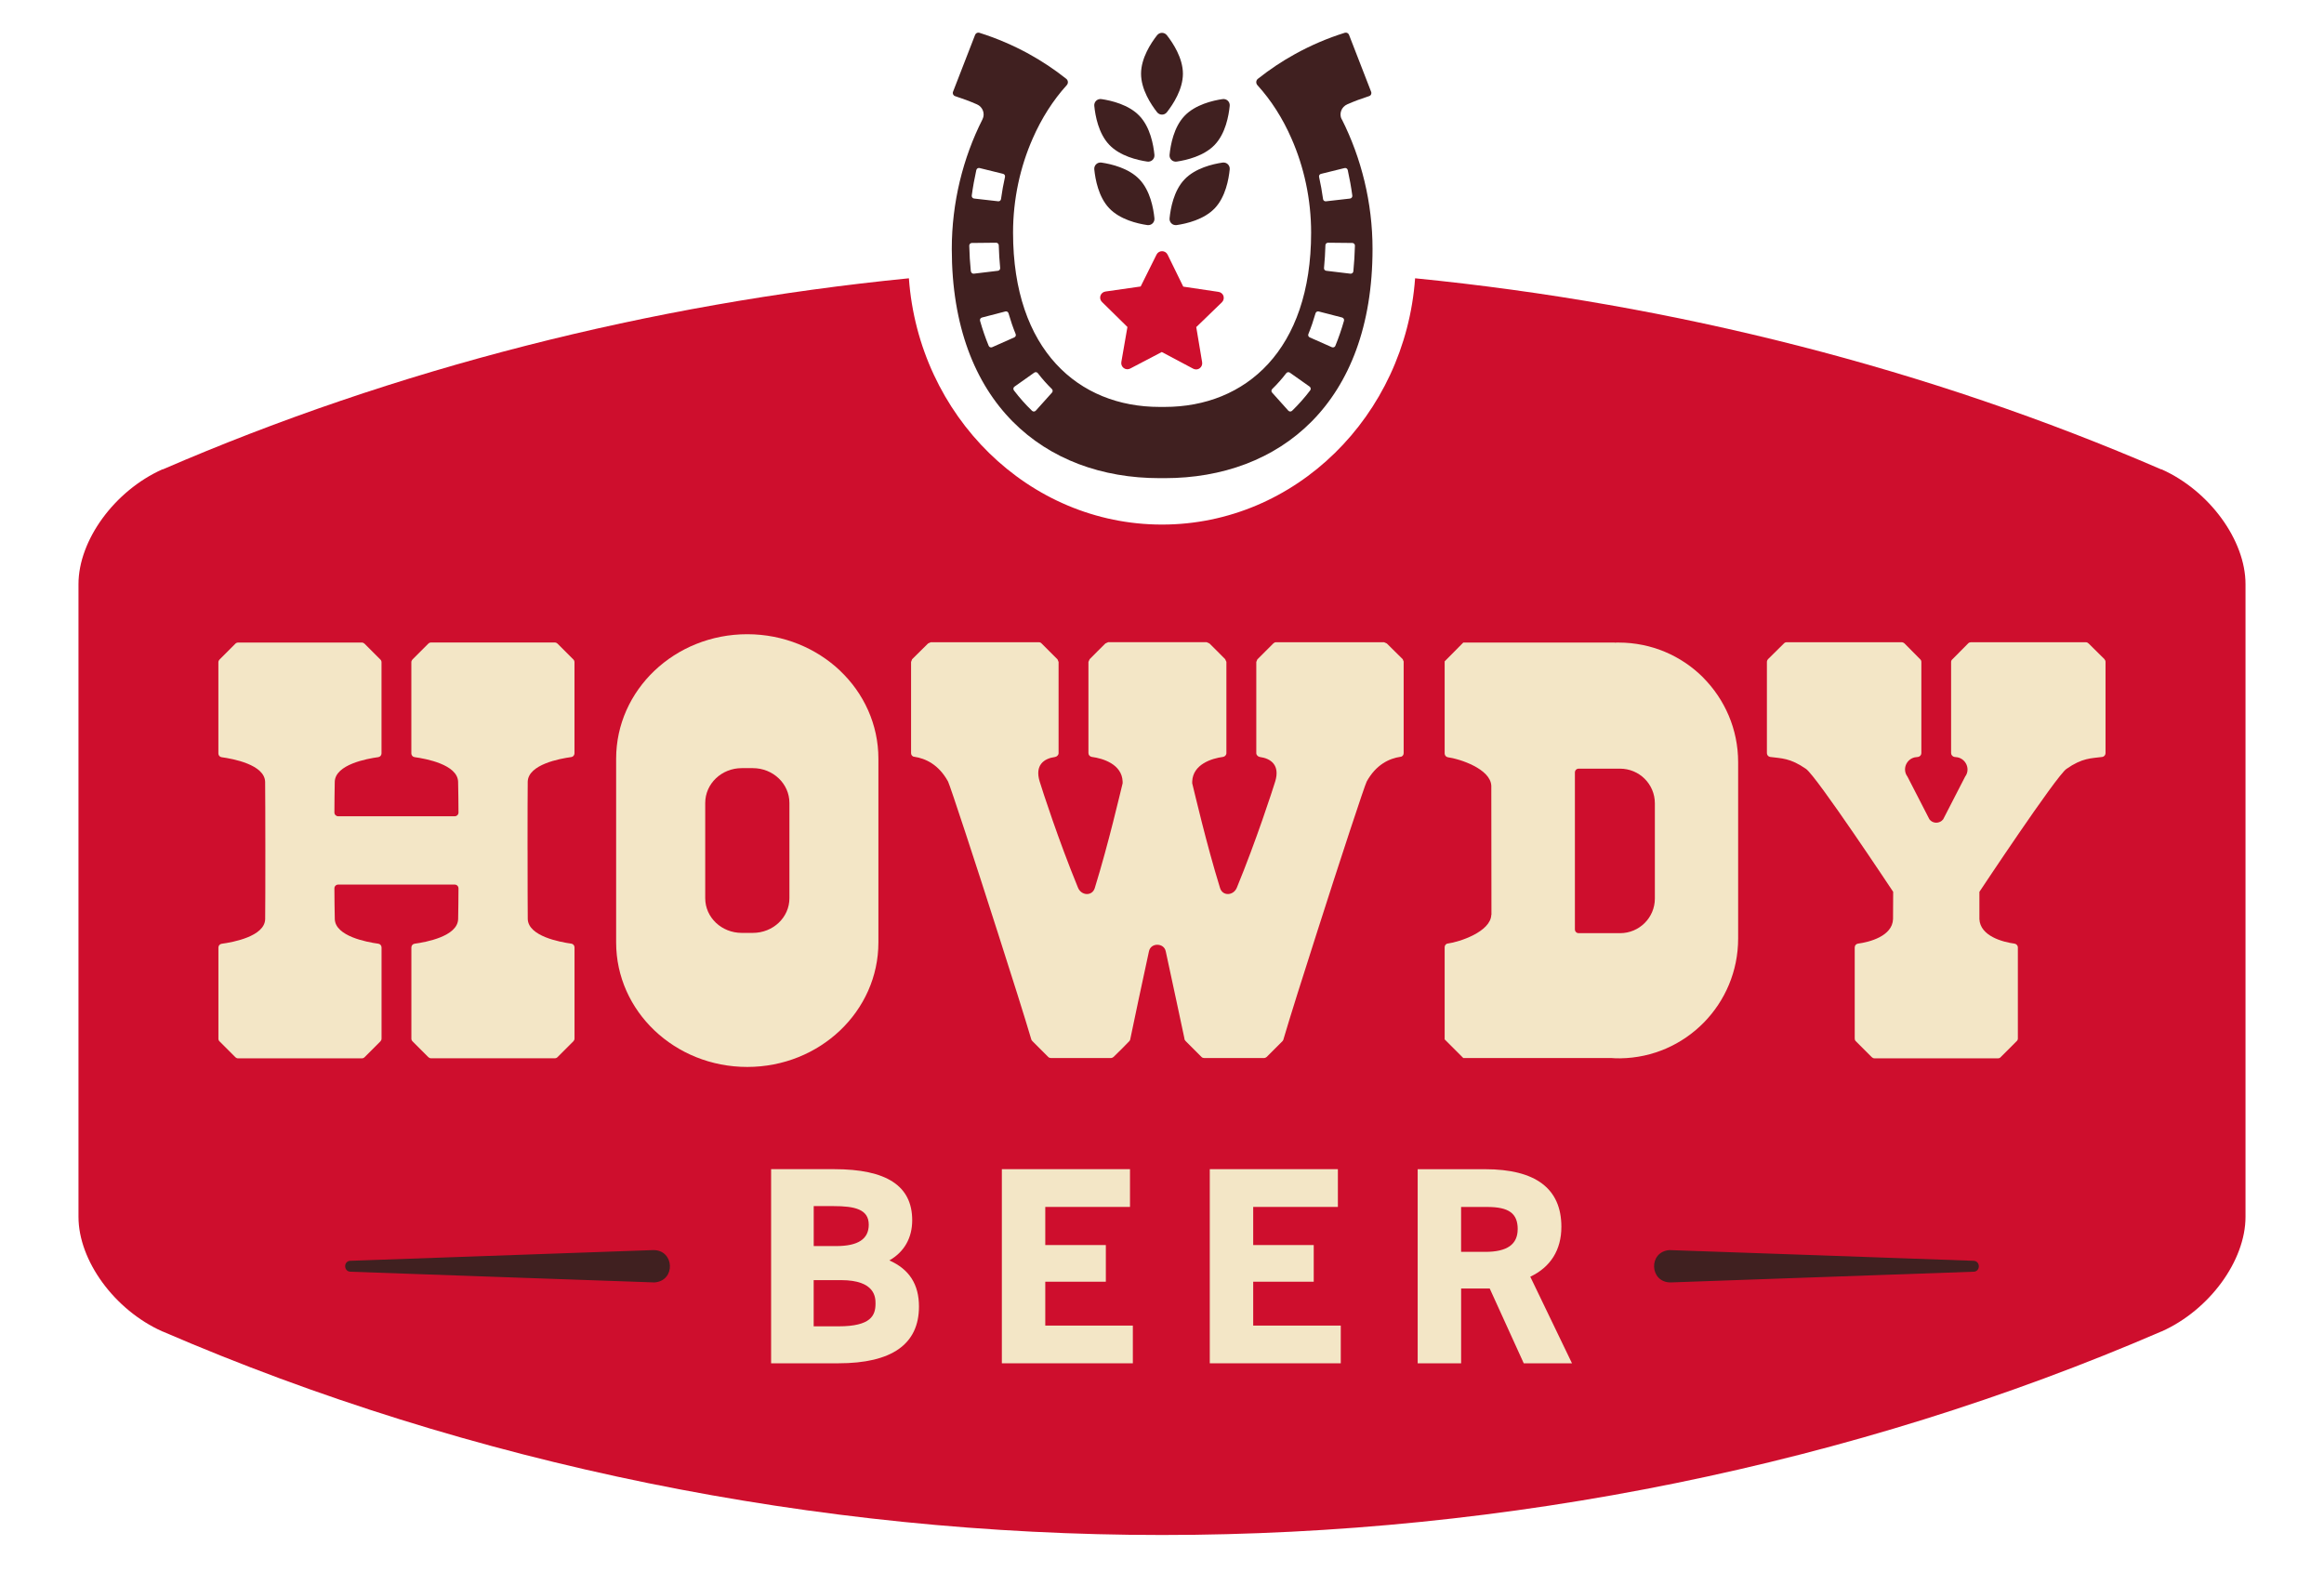
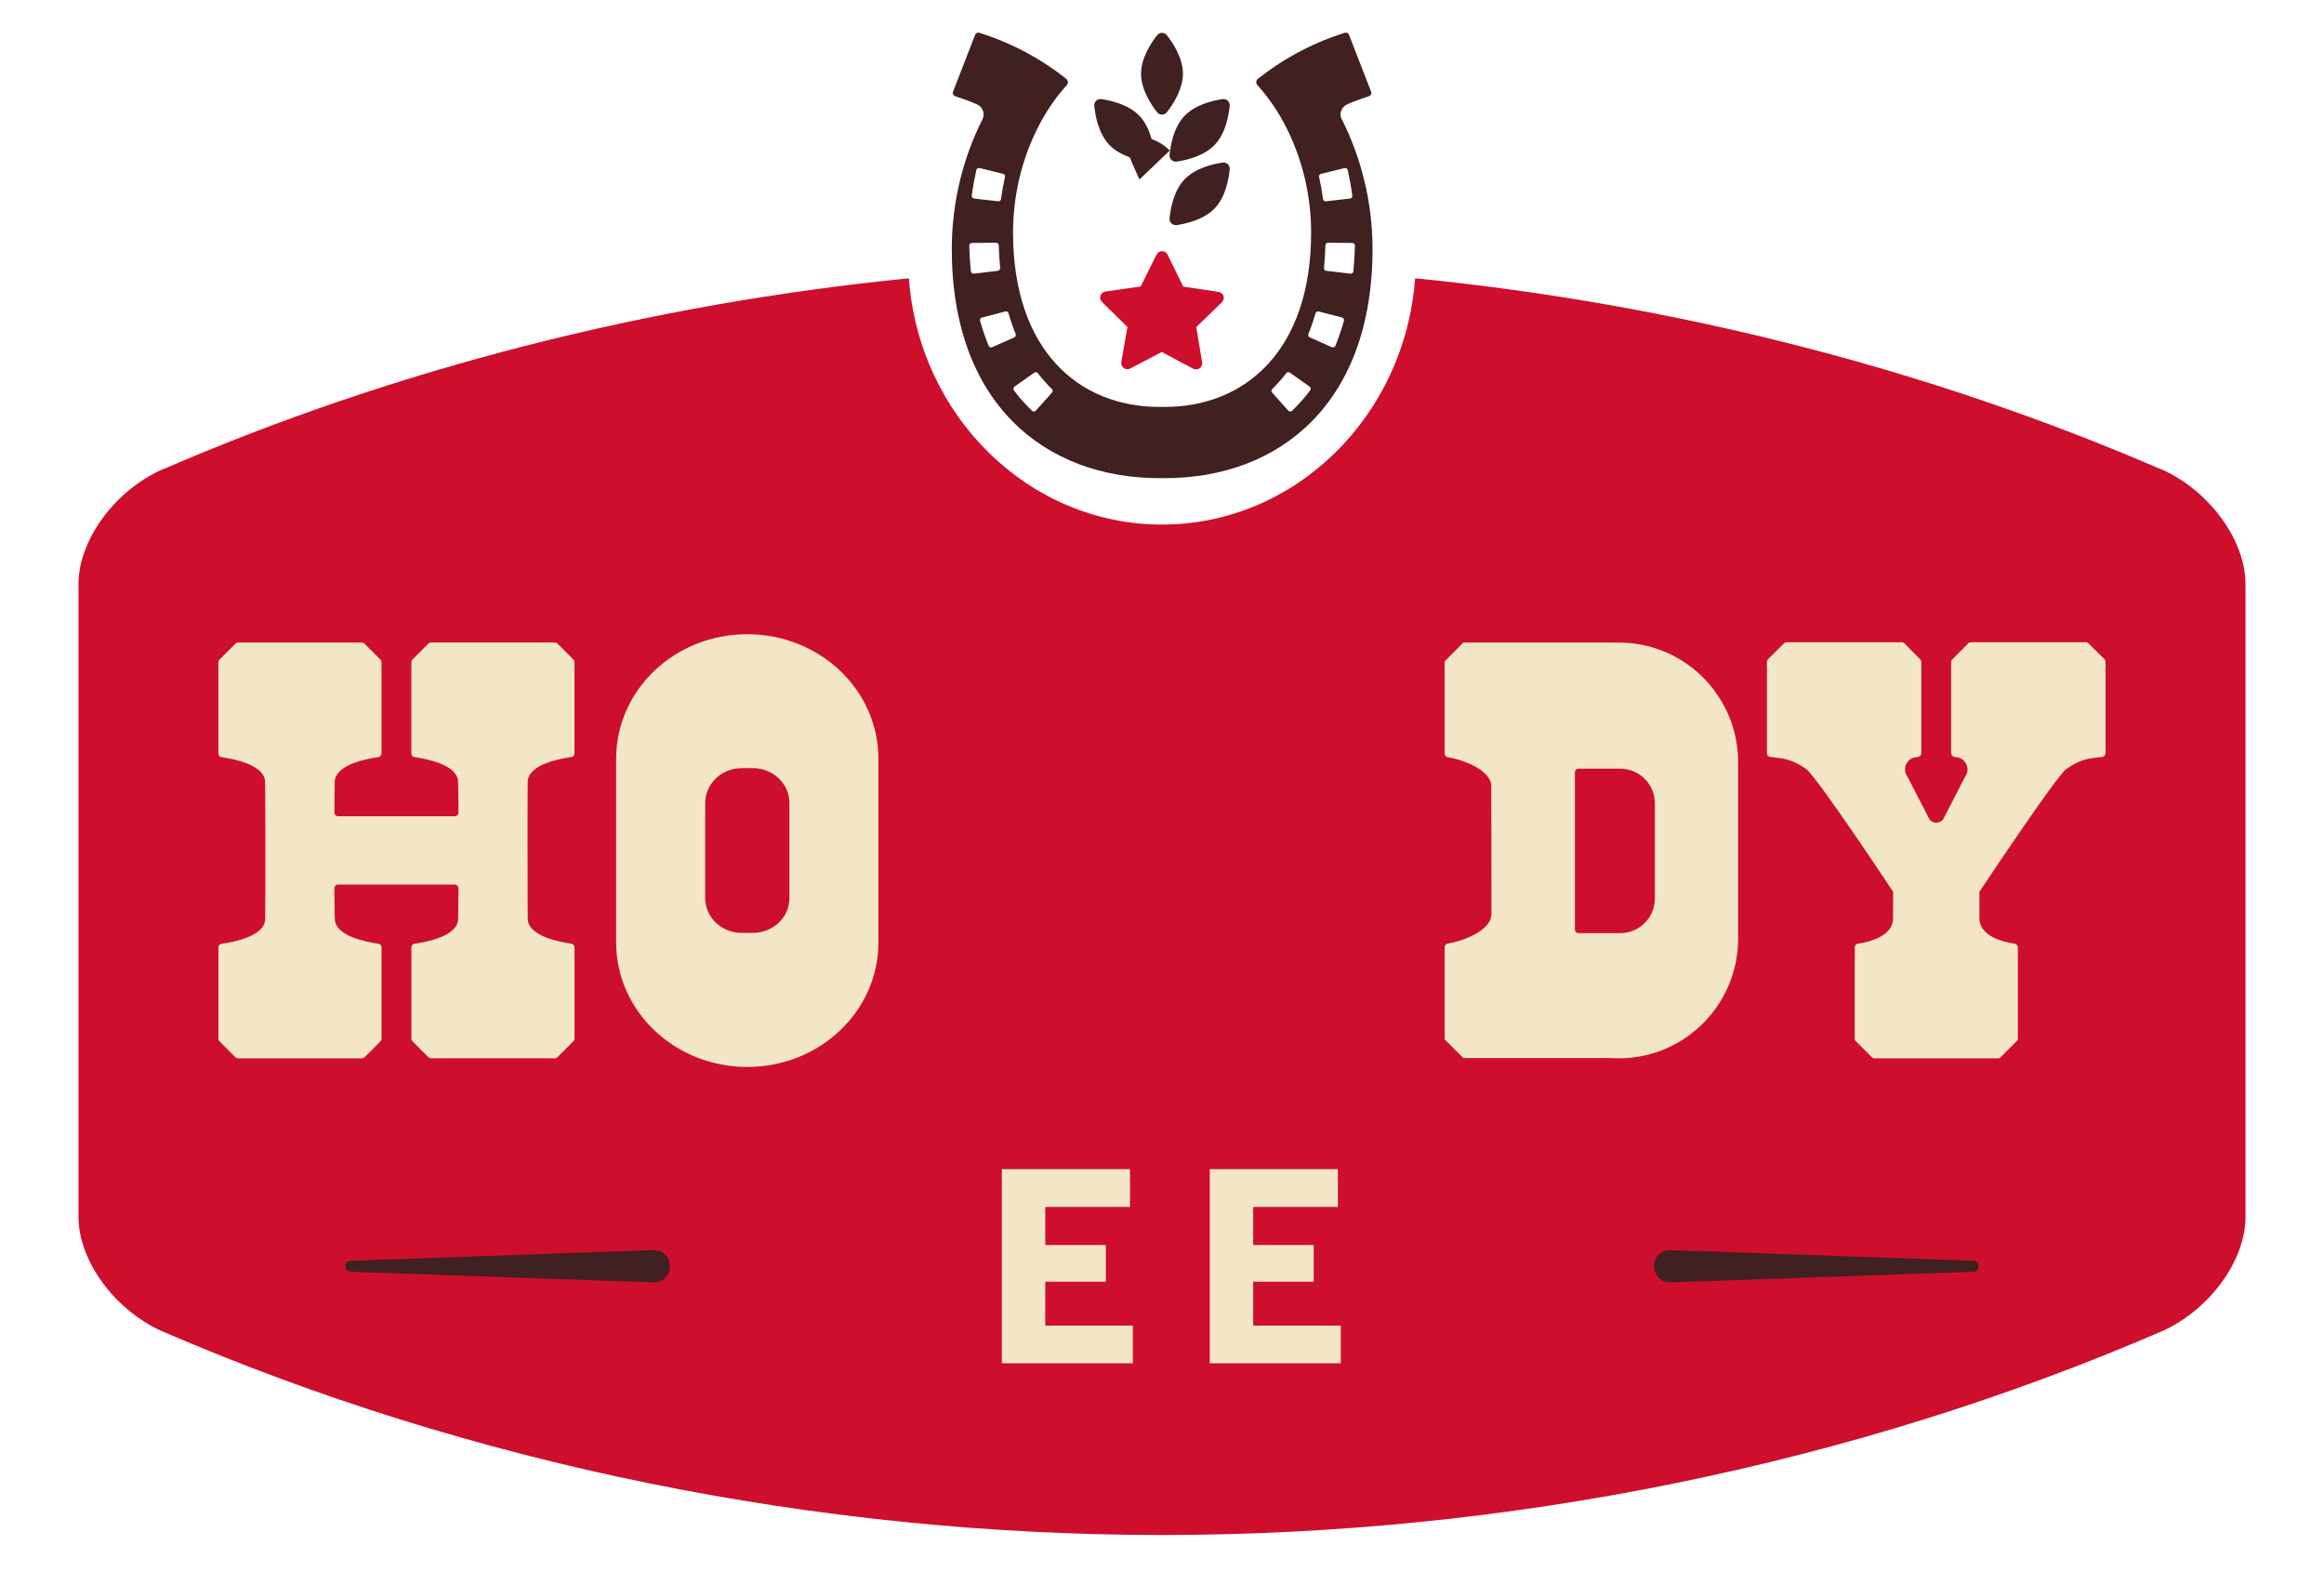
<svg xmlns="http://www.w3.org/2000/svg" viewBox="0 0 660 450">
  <g id="base">
-     <rect style="fill: none;" height="450" width="660" />
-   </g>
+     </g>
  <g id="new">
    <g>
      <path style="fill: #ce0e2d;" d="m637.71,165.89v179.67c0,12.48-10.26,26.48-23.8,32.54l-.14.04c-87.41,37.76-185.59,57.78-283.77,57.78s-196.36-20.02-283.77-57.78l-.14-.04c-13.54-6.06-23.8-20.06-23.8-32.54v-179.67c0-12.48,10.26-26.53,23.8-32.59h.14c66.01-28.57,138.21-46.96,211.89-54.27,2.82,39.06,33.98,69.94,71.88,69.94s69.06-30.88,71.88-69.94c73.68,7.3,145.88,25.7,211.89,54.27h.14c13.54,6.06,23.8,20.11,23.8,32.59h0Z" />
      <g>
        <path style="fill: #402020;" d="m560.5,361.15l-86.04,3.04c-6.05.04-6.4-8.77-.32-9.18.15-.04,86.14,3.05,86.36,3.04,1.93.09,2,3.01,0,3.11h0Z" />
        <path style="fill: #402020;" d="m99.5,358.05l86.04-3.04c6.05-.04,6.4,8.77.32,9.18-.15.04-86.14-3.05-86.36-3.04-1.93-.09-2-3.01,0-3.11h0Z" />
      </g>
      <g>
        <path style="fill: #ce0e2d;" d="m347.48,84.09c-.2-.63-.76-1.1-1.42-1.2l-10.02-1.49-4.45-9.08c-.29-.61-.9-.98-1.56-.99h-.02c-.65,0-1.26.37-1.56.97l-4.51,9.06-10,1.43c-.67.1-1.21.56-1.42,1.18-.21.63-.04,1.33.44,1.79l7.22,7.1-1.73,9.96c-.11.66.16,1.32.69,1.71s1.25.45,1.84.13l8.96-4.69,8.93,4.74c.26.13.53.2.82.2.36,0,.71-.11,1.02-.33.53-.38.8-1.05.69-1.71l-1.67-9.98,7.28-7.04c.48-.46.65-1.15.45-1.79h0Z" />
        <path style="fill: #402020;" d="m381.02,33.88c-.8-1.61-.05-3.54,1.59-4.25,2-.89,4.09-1.65,6.19-2.33.53-.15.8-.72.59-1.24-2.09-5.39-4.2-10.79-6.28-16.18-.18-.47-.7-.72-1.18-.58-4.93,1.54-9.64,3.56-14.13,6.04-3.7,2.03-7.22,4.39-10.57,7.04-.57.45-.61,1.28-.12,1.82,3.88,4.26,7.17,9.41,9.65,15.11,3.56,8.05,5.59,17.25,5.59,26.75,0,33.38-18.64,49.5-41.59,49.5-.2,0-.4,0-.58,0-.11,0-.2,0-.31,0-.2,0-.38,0-.58,0-22.96,0-41.59-16.12-41.59-49.5,0-9.51,2.03-18.7,5.59-26.75,2.49-5.7,5.78-10.85,9.64-15.11.5-.53.45-1.36-.12-1.82-3.33-2.65-6.89-5.01-10.57-7.04-4.49-2.47-9.21-4.49-14.13-6.04-.47-.14-.99.11-1.18.58-2.09,5.39-4.2,10.79-6.28,16.18-.2.52.08,1.08.59,1.24,2.11.69,4.17,1.44,6.19,2.33,1.65.7,2.4,2.64,1.59,4.25-5.55,10.97-8.72,23.65-8.72,36.82,0,43.88,26.43,65.09,59.01,65.09h1.47c32.57,0,59.01-21.21,59.01-65.09,0-13.17-3.19-25.85-8.72-36.82h-.02Zm-103.74,14.4c.09-.41.5-.66.91-.56l6.69,1.65c.39.1.62.48.53.87-.46,2.07-.84,4.18-1.13,6.29-.05.4-.41.68-.81.63l-6.84-.78c-.41-.04-.71-.43-.66-.84.33-2.44.77-4.87,1.3-7.26h0Zm-1.57,28.78c-.24-2.36-.39-4.81-.45-7.29,0-.42.32-.77.74-.77l6.89-.07c.4,0,.73.32.75.72.06,2.2.2,4.36.4,6.45.04.4-.25.76-.64.8l-6.83.82c-.41.05-.79-.25-.83-.66h-.02Zm6.07,21.54c-.38.17-.84,0-1-.39-.93-2.26-1.75-4.64-2.45-7.1-.12-.4.12-.83.53-.93l6.66-1.73c.39-.1.78.12.89.52.59,2.04,1.26,4.02,2.03,5.9.15.37-.02.78-.38.94l-6.29,2.79h0Zm16.98,12.89l-4.6,5.13c-.29.31-.77.34-1.07.04-1.84-1.77-3.56-3.71-5.15-5.8-.25-.34-.18-.82.17-1.06l5.62-3.98c.32-.23.77-.16,1.01.16,1.23,1.6,2.57,3.11,3.98,4.49.29.28.3.72.04,1.02h0Zm76.39-62.11l6.69-1.65c.4-.1.82.15.91.56.53,2.39.97,4.83,1.3,7.26.05.41-.24.79-.66.84l-6.84.78c-.4.04-.76-.23-.81-.63-.29-2.11-.67-4.22-1.13-6.29-.09-.39.15-.78.53-.87h0Zm-3.07,61.48c-1.58,2.08-3.3,4.02-5.14,5.8-.3.29-.79.27-1.07-.04l-4.6-5.13c-.27-.29-.25-.74.04-1.02,1.42-1.38,2.75-2.89,3.98-4.49.24-.31.69-.38,1.01-.16l5.62,3.97c.34.24.42.73.17,1.06h0Zm7.16-12.65c-.16.38-.61.56-1,.39l-6.29-2.79c-.37-.16-.53-.58-.38-.94.77-1.88,1.44-3.86,2.03-5.9.11-.38.5-.61.89-.52l6.66,1.72c.4.11.65.53.53.93-.7,2.46-1.52,4.84-2.45,7.11h0Zm4.24-20.49l-6.83-.82c-.4-.04-.69-.4-.64-.8.2-2.08.34-4.25.4-6.45,0-.4.34-.72.75-.72l6.89.07c.42,0,.75.35.74.77-.06,2.48-.22,4.92-.45,7.29-.04.41-.42.71-.83.66h-.02Z" />
        <path style="fill: #402020;" d="m335.94,20.94c0,4.44-2.8,8.69-4.55,10.93-.71.91-2.08.91-2.79,0-1.75-2.24-4.55-6.49-4.55-10.93s2.8-8.69,4.55-10.93c.71-.91,2.08-.91,2.79,0,1.75,2.24,4.55,6.49,4.55,10.93" />
        <g>
          <path style="fill: #402020;" d="m323.61,32.92c3.06,3.22,3.96,8.22,4.24,11.05.11,1.15-.87,2.08-2.02,1.92-2.81-.41-7.77-1.57-10.82-4.78s-3.96-8.22-4.24-11.05c-.11-1.15.87-2.08,2.02-1.92,2.81.41,7.77,1.57,10.82,4.78" />
          <path style="fill: #402020;" d="m336.39,32.92c-3.06,3.22-3.96,8.22-4.24,11.05-.11,1.15.87,2.08,2.02,1.92,2.81-.41,7.77-1.57,10.82-4.78s3.96-8.22,4.24-11.05c.11-1.15-.87-2.08-2.02-1.92-2.81.41-7.77,1.57-10.82,4.78" />
        </g>
        <g>
-           <path style="fill: #402020;" d="m323.61,50.95c3.06,3.22,3.96,8.22,4.24,11.05.11,1.15-.87,2.08-2.02,1.92-2.81-.41-7.77-1.57-10.82-4.78s-3.96-8.22-4.24-11.05c-.11-1.15.87-2.08,2.02-1.92,2.81.41,7.77,1.57,10.82,4.78" />
+           <path style="fill: #402020;" d="m323.61,50.95s-3.96-8.22-4.24-11.05c-.11-1.15.87-2.08,2.02-1.92,2.81.41,7.77,1.57,10.82,4.78" />
          <path style="fill: #402020;" d="m336.39,50.95c-3.06,3.22-3.96,8.22-4.24,11.05-.11,1.15.87,2.08,2.02,1.92,2.81-.41,7.77-1.57,10.82-4.78s3.96-8.22,4.24-11.05c.11-1.15-.87-2.08-2.02-1.92-2.81.41-7.77,1.57-10.82,4.78" />
        </g>
      </g>
      <g>
-         <path style="fill: #f3e6c6;" d="m252.58,357.94c4.2-2.4,6.48-6.37,6.48-11.4,0-9.76-7.25-14.51-22.17-14.51h-17.9v55.13h19.08c15.21,0,22.91-5.42,22.91-16.12,0-6.29-2.75-10.59-8.4-13.09h0Zm-21.49,5.6h7.78c9.77,0,9.77,5.02,9.77,6.67,0,3.35-1.27,6.45-10.51,6.45h-7.05v-13.12h0Zm6.38-9.67h-6.38v-11.35h5.64c6,0,9.99.89,9.99,5.27,0,4.09-3.03,6.08-9.26,6.08h0Z" />
        <polygon style="fill: #f3e6c6;" points="296.85 363.99 314.05 363.99 314.05 353.58 296.85 353.58 296.85 342.75 320.91 342.75 320.91 332.03 284.52 332.03 284.52 387.16 321.72 387.16 321.72 376.45 296.85 376.45 296.85 363.99" />
        <polygon style="fill: #f3e6c6;" points="355.9 363.99 373.09 363.99 373.09 353.58 355.9 353.58 355.9 342.75 379.95 342.75 379.95 332.03 343.57 332.03 343.57 387.16 380.77 387.16 380.77 376.45 355.9 376.45 355.9 363.99" />
-         <path style="fill: #f3e6c6;" d="m434.57,362.58c5.8-2.74,8.85-7.63,8.85-14.18,0-10.85-7.29-16.36-21.66-16.36h-19.15v55.13h12.34v-21.25h8.12l9.67,21.25h13.7l-11.85-24.6Zm-3.56-13.52c0,4.34-3,6.45-9.18,6.45h-6.89v-12.75h7.41c6.16,0,8.67,1.83,8.67,6.31h0Z" />
      </g>
      <g>
        <path style="fill: #f3e6c6;" d="m149.83,241.43c0,7.55.02,18.63.05,19.58.18,4.87,9.11,6.52,12.36,6.97.53.07.92.53.92,1.06v25.9c0,.29-.12.56-.32.77-1.7,1.71-2.8,2.79-4.51,4.51-.2.2-.48.32-.77.32h-35.14c-.29,0-.56-.12-.76-.31l-4.52-4.52c-.2-.2-.31-.47-.31-.76v-25.89c0-.53.39-.99.92-1.06,3.24-.44,12.19-2.09,12.36-6.97.05-1.68.09-6.66.1-8.74,0-.6-.48-1.08-1.07-1.08h-33.1c-.6,0-1.08.48-1.07,1.08.02,2.08.04,7.06.11,8.74.18,4.87,9.11,6.52,12.36,6.97.53.07.92.53.92,1.06v25.9c0,.29-.12.56-.32.77-1.7,1.71-2.8,2.79-4.51,4.51-.2.2-.48.32-.77.32h-35.14c-.29,0-.56-.12-.76-.31l-4.52-4.52c-.2-.2-.31-.47-.31-.76v-25.89c0-.53.39-.99.92-1.06,3.24-.44,12.19-2.09,12.36-6.97.04-.96.05-12.03.05-19.58v.12c0-7.55-.03-18.63-.06-19.58-.18-4.87-9.11-6.52-12.36-6.97-.53-.07-.92-.53-.92-1.06v-25.9c0-.29.12-.56.32-.77,1.7-1.71,2.8-2.79,4.51-4.51.2-.2.48-.32.77-.32h35.14c.29,0,.56.12.76.31l4.52,4.52c.2.2.31.47.31.76v25.89c0,.53-.39.99-.92,1.06-3.24.44-12.19,2.09-12.36,6.97-.05,1.68-.09,6.66-.1,8.74,0,.6.48,1.08,1.07,1.08h33.1c.6,0,1.08-.48,1.07-1.08-.02-2.08-.04-7.06-.11-8.74-.18-4.87-9.11-6.52-12.36-6.97-.53-.07-.92-.53-.92-1.06v-25.9c0-.29.12-.56.32-.77,1.7-1.71,2.8-2.79,4.51-4.51.2-.2.48-.32.77-.32h35.14c.29,0,.56.12.76.31l4.52,4.52c.2.2.31.47.31.76v25.89c0,.53-.39.99-.92,1.06-3.24.44-12.19,2.09-12.36,6.97-.04.96-.05,12.03-.05,19.58v-.12h0Z" />
-         <path style="fill: #f3e6c6;" d="m398.63,187.99v25.9c0,.52-.35.99-.9,1.03-3.18.47-6.92,2.19-9.59,7.01-.56,1.03-7.7,22.71-14.19,43.05-3.91,12.17-7.62,23.91-9.5,30.32-.04.12-.12.21-.21.35l-4.52,4.52c-.21.17-.47.3-.77.3h-16.99c-.26,0-.56-.12-.73-.3l-4.52-4.52c-.09-.12-.17-.21-.26-.35-.04-.12-.09-.3-.09-.43-1.2-5.59-3.14-14.8-5.29-24.68-.26-1.29-1.34-1.89-2.41-1.89s-2.11.61-2.37,1.89c-2.15,9.89-4.09,19.1-5.25,24.68,0,.12-.04.3-.09.43-.04.12-.12.21-.21.35-.73.73-1.38,1.38-1.93,1.98-.82.77-1.59,1.55-2.58,2.54-.21.17-.47.3-.77.3h-17.03c-.26,0-.56-.12-.73-.3l-4.52-4.52c-.09-.12-.17-.21-.26-.35-1.89-6.4-5.59-18.11-9.5-30.28-6.49-20.35-13.64-42.06-14.19-43.1-2.66-4.82-6.4-6.54-9.59-7.01-.56-.04-.9-.52-.9-1.03v-25.9c.09-.26.21-.52.3-.77,1.72-1.67,2.8-2.75,4.52-4.47.26-.12.52-.21.77-.35h30.71c.3,0,.56.12.77.35l4.52,4.52c.09.26.17.47.3.73v25.9c0,.52-.47.99-.99,1.08-3.18.43-5.81,2.32-4.38,6.97.73,2.41,5.38,16.77,10.88,30.14.94,2.32,4.04,2.49,4.77.12,3.91-12.64,7.27-27.22,7.91-29.76v-.52c-.21-4.86-5.51-6.54-8.77-6.97-.52-.09-.94-.52-.94-1.08v-25.9c.12-.26.21-.52.35-.77,1.67-1.72,2.75-2.75,4.47-4.47.26-.12.52-.21.77-.35h28c.26.12.52.21.77.35,1.72,1.72,2.8,2.75,4.47,4.47.12.26.21.52.35.77v25.9c0,.56-.43.99-.94,1.08-3.27.43-8.56,2.11-8.77,6.97v.52c.64,2.54,4,17.12,7.91,29.76.73,2.37,3.83,2.19,4.77-.12,5.51-13.38,10.15-27.74,10.89-30.14,1.42-4.64-1.2-6.54-4.38-6.97-.52-.09-.99-.56-.99-1.08v-25.9c.12-.26.21-.47.3-.73l4.52-4.52c.21-.21.47-.35.77-.35h30.71c.26.12.52.21.77.35,1.72,1.72,2.8,2.8,4.52,4.47.09.26.21.52.3.77h-.02Z" />
        <path style="fill: #f3e6c6;" d="m238.59,190.48c-6.75-6.4-16.09-10.37-26.37-10.37-20.6,0-37.24,15.83-37.24,35.36v52.17c0,19.53,16.64,35.36,37.24,35.36s37.24-15.83,37.24-35.36v-52.17c0-9.76-4.17-18.63-10.89-24.99h0Zm-14.4,64.6c0,5.46-4.64,9.85-10.4,9.85h-3.14c-5.72,0-10.37-4.38-10.37-9.85v-27.05c0-5.46,4.64-9.89,10.37-9.89h3.14c5.76,0,10.4,4.43,10.4,9.89v27.05h0Z" />
        <path style="fill: #f3e6c6;" d="m483.69,192.41c-6.15-6.15-14.63-9.93-24.04-9.93-.35,0-.73,0-1.08.04l.04-.04h-43.05c-2.07,2.07-3.22,3.22-5.29,5.34v26.15c0,.52.38.99.9,1.08,3.27.43,12.17,3.27,12.35,8.13l.04,36.6h-.04c-.17,4.86-9.12,7.74-12.35,8.17-.52.04-.9.52-.9,1.03v26.19l5.29,5.29h41.89c.9.09,1.81.09,2.71.09,18.58-.26,33.46-15.44,33.46-34.02v-50.06c0-9.38-3.79-17.85-9.93-24.04h0Zm-13.72,62.75c0,5.46-4.43,9.85-9.89,9.85h-11.74c-.61,0-1.08-.47-1.08-1.08v-44.56c0-.61.47-1.08,1.08-1.08h11.74c5.46,0,9.89,4.38,9.89,9.85v27.01h0Z" />
        <path style="fill: #f3e6c6;" d="m597.67,187.21c-1.72-1.72-2.8-2.8-4.52-4.47-.21-.21-.47-.35-.77-.35h-32.68c-.26,0-.56.12-.73.3l-4.52,4.56c-.21.17-.35.43-.35.73v25.9c0,.52.43.99.94,1.08.3.04.61.09.94.12,2.45.56,3.62,3.44,2.11,5.46l-6.24,12.13c-.99,1.29-2.97,1.29-3.91,0l-6.24-12.13c-1.51-2.02-.38-4.9,2.07-5.46.35-.04.64-.09.94-.12.56-.09.94-.56.94-1.08v-25.9c0-.3-.12-.56-.3-.73l-4.52-4.56c-.21-.17-.47-.3-.77-.3h-32.68c-.3,0-.56.12-.77.35-1.72,1.67-2.8,2.75-4.52,4.47-.17.21-.3.47-.3.77v25.9c0,.52.38.99.9,1.08,3.22.43,5.67.26,10.19,3.39,2.97,2.02,24.77,34.92,24.77,34.92,0,2.58-.04,7.22-.04,7.74-.17,4.86-6.71,6.54-9.98,6.97-.52.09-.9.52-.9,1.08v25.89c0,.26.09.56.3.73l4.52,4.52c.21.21.47.35.77.35h35.14c.26,0,.56-.12.73-.35,1.72-1.72,2.84-2.8,4.52-4.52.21-.17.35-.47.35-.73v-25.89c0-.56-.43-.99-.94-1.08-3.27-.43-9.76-2.11-9.98-6.97v-7.74s21.81-32.9,24.73-34.92c4.52-3.14,6.97-2.97,10.19-3.39.52-.09.9-.56.9-1.08v-25.9c0-.3-.12-.56-.3-.77h0Z" />
      </g>
    </g>
  </g>
</svg>